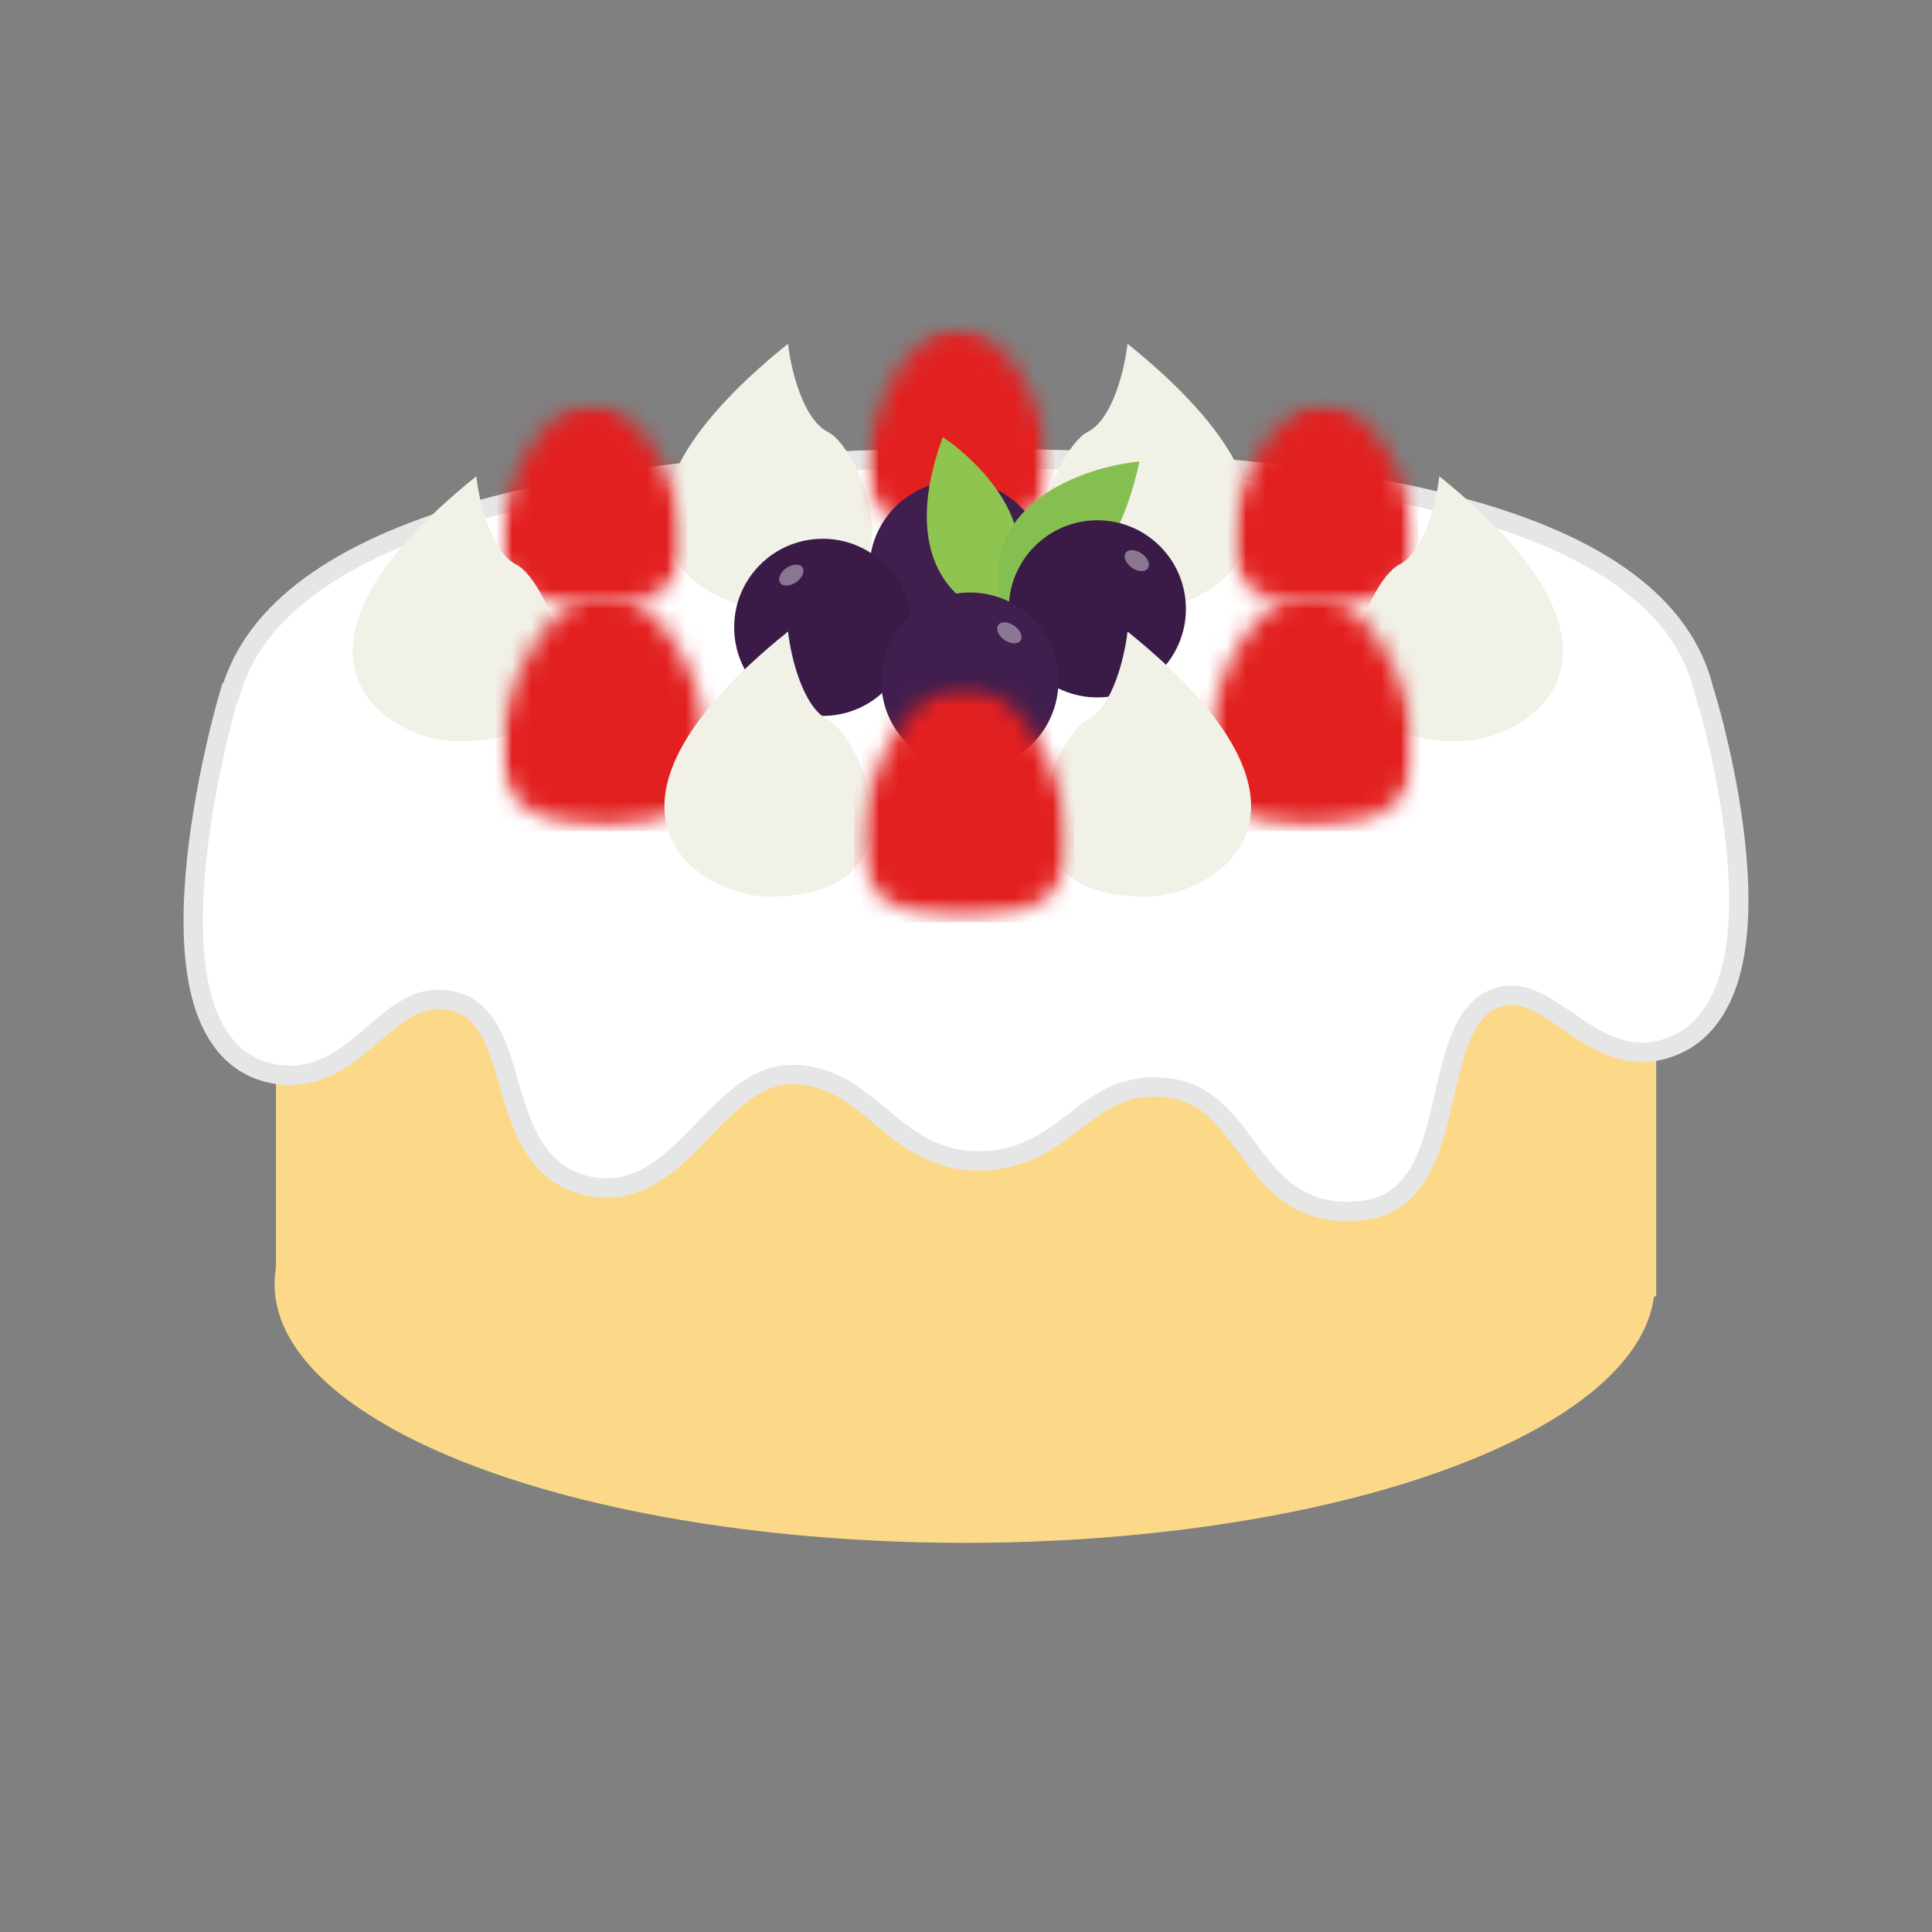
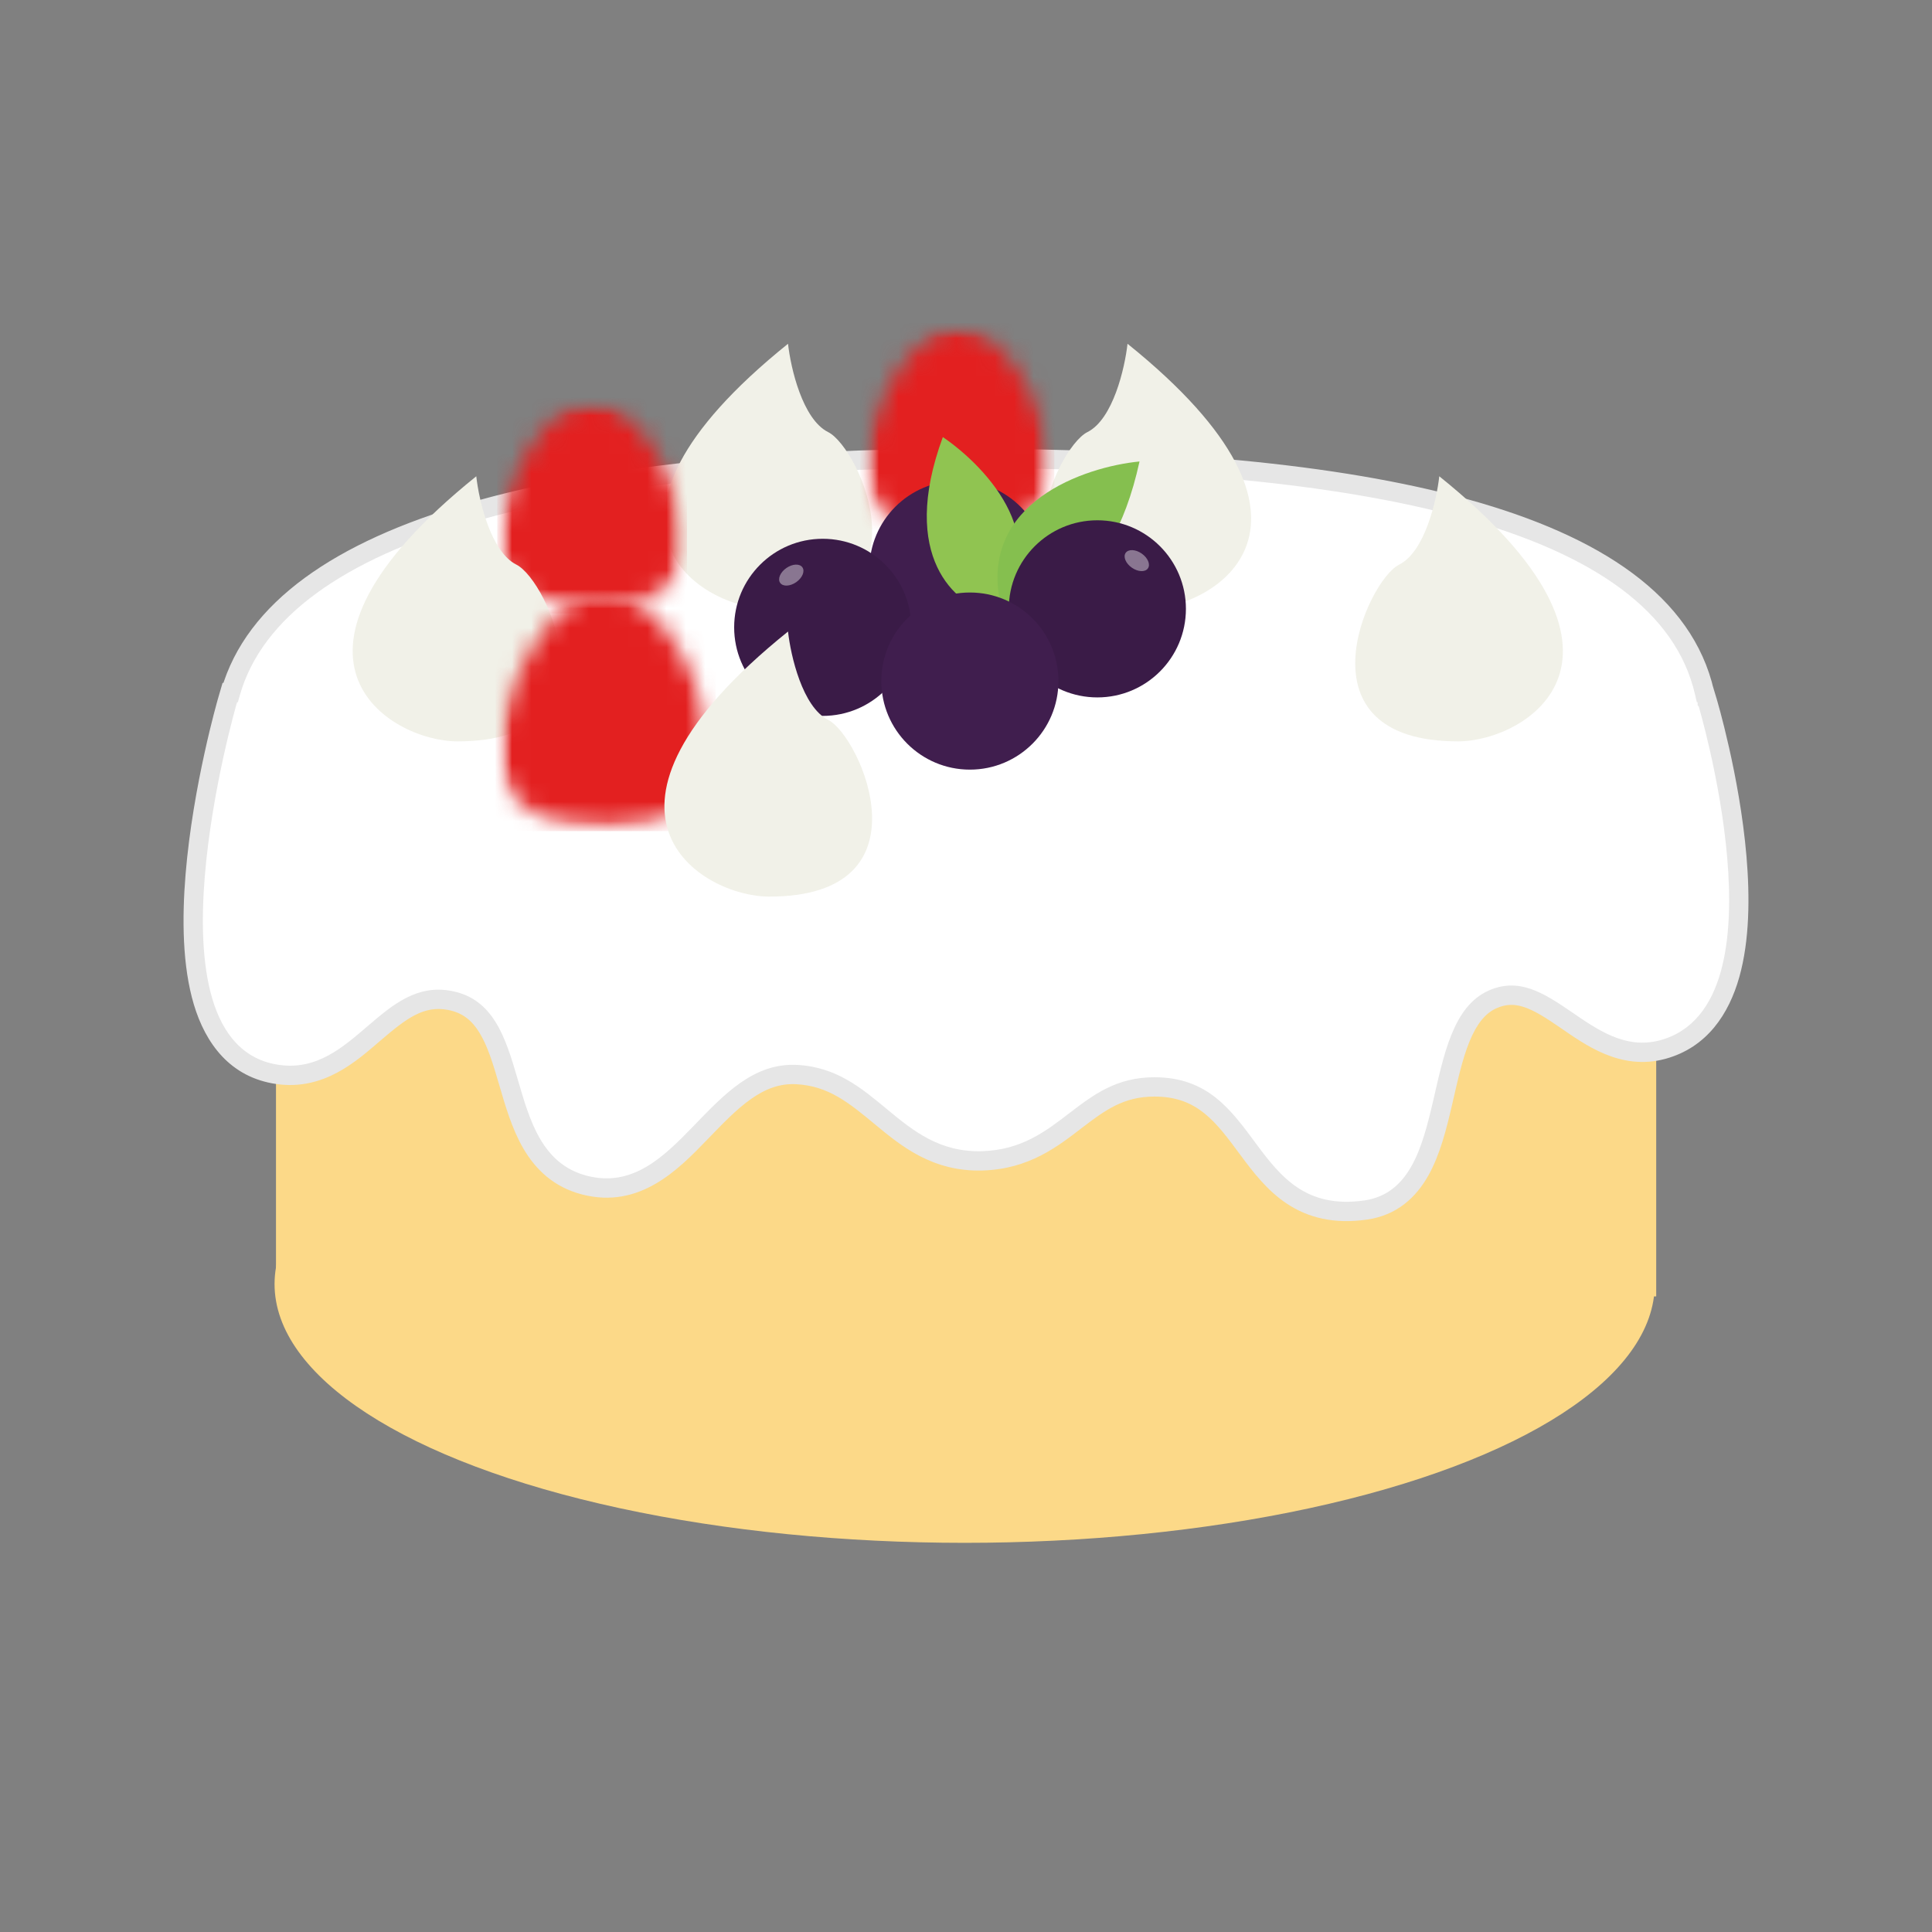
<svg xmlns="http://www.w3.org/2000/svg" width="100" height="100" viewBox="0 0 100 100" fill="none">
  <rect x="0" y="0" width="100" height="100" fill="#808080" stroke="none" />
  <ellipse cx="49.931" cy="66.462" rx="35.72" ry="13.395" fill="#FCD988" />
  <rect x="14.285" y="42.863" width="71.44" height="24.239" fill="#FCD988" />
  <path d="M49.94 23.727C70.162 23.727 86.126 26.646 88.224 35.847H88.234L88.37 36.301V36.302L88.371 36.303L88.372 36.305C88.372 36.307 88.373 36.311 88.374 36.315C88.376 36.322 88.38 36.335 88.385 36.35C88.394 36.38 88.407 36.425 88.424 36.483C88.457 36.6 88.504 36.77 88.562 36.986C88.678 37.419 88.835 38.038 89.004 38.784C89.34 40.276 89.723 42.292 89.9 44.372C90.076 46.441 90.054 48.629 89.546 50.435C89.034 52.254 87.993 53.794 86.076 54.321C83.992 54.895 82.325 53.656 81.009 52.756C79.577 51.777 78.522 51.154 77.24 51.736C76.503 52.071 75.994 52.75 75.594 53.73C75.192 54.718 74.945 55.895 74.658 57.13C74.38 58.327 74.062 59.588 73.501 60.59C72.921 61.625 72.052 62.435 70.689 62.63C69.081 62.86 67.869 62.538 66.886 61.887C65.938 61.258 65.243 60.344 64.62 59.504C63.337 57.775 62.267 56.258 59.755 56.258C57.98 56.258 56.904 57.055 55.678 57.996C54.455 58.934 53.078 60.02 50.843 60.085C48.466 60.154 46.964 58.935 45.633 57.832C44.279 56.71 43.099 55.713 41.225 55.619C40.238 55.57 39.397 55.904 38.594 56.468C37.774 57.044 37.035 57.826 36.239 58.648C34.727 60.21 32.926 62.032 30.253 61.341C28.928 60.998 28.088 60.173 27.512 59.18C26.954 58.216 26.623 57.056 26.317 56.007C26 54.919 25.706 53.946 25.239 53.185C24.793 52.459 24.205 51.958 23.277 51.782C21.756 51.493 20.691 52.345 19.357 53.489C18.104 54.564 16.583 55.929 14.376 55.614C12.25 55.31 11.083 53.759 10.511 51.844C9.946 49.947 9.916 47.571 10.103 45.298C10.292 43.011 10.706 40.764 11.072 39.095C11.255 38.259 11.427 37.563 11.553 37.077C11.616 36.834 11.668 36.643 11.704 36.512C11.722 36.447 11.736 36.396 11.746 36.361C11.751 36.344 11.755 36.33 11.758 36.321C11.759 36.317 11.76 36.314 11.761 36.312L11.761 36.309V36.307L11.895 35.847H11.933C14.396 27.212 29.769 23.727 49.94 23.727Z" fill="white" />
  <path d="M49.94 23.727V23.227V23.727ZM88.224 35.847L87.737 35.958L87.826 36.347H88.224V35.847ZM88.234 35.847L88.713 35.703L88.606 35.347H88.234V35.847ZM88.37 36.301H88.87V36.228L88.849 36.158L88.37 36.301ZM88.37 36.302H87.87V36.509L88.016 36.655L88.37 36.302ZM88.371 36.303L88.818 36.079L88.782 36.007L88.724 35.949L88.371 36.303ZM88.372 36.305L88.858 36.186L88.844 36.132L88.819 36.081L88.372 36.305ZM88.374 36.315L87.894 36.457L87.895 36.457L88.374 36.315ZM88.385 36.35L87.905 36.49L87.905 36.49L88.385 36.35ZM88.424 36.483L88.904 36.346L88.904 36.346L88.424 36.483ZM88.562 36.986L89.045 36.857V36.857L88.562 36.986ZM89.004 38.784L89.491 38.674V38.674L89.004 38.784ZM89.9 44.372L90.398 44.33V44.33L89.9 44.372ZM89.546 50.435L90.027 50.571L90.027 50.571L89.546 50.435ZM86.076 54.321L86.209 54.803L86.209 54.803L86.076 54.321ZM81.009 52.756L81.291 52.343V52.343L81.009 52.756ZM77.24 51.736L77.033 51.281L77.033 51.281L77.24 51.736ZM75.594 53.73L75.132 53.541L75.132 53.541L75.594 53.73ZM74.658 57.13L75.145 57.243L75.145 57.243L74.658 57.13ZM73.501 60.59L73.937 60.834L73.937 60.834L73.501 60.59ZM70.689 62.63L70.76 63.125L70.76 63.125L70.689 62.63ZM66.886 61.887L66.61 62.303L66.61 62.303L66.886 61.887ZM64.62 59.504L64.218 59.802L64.218 59.802L64.62 59.504ZM59.755 56.258L59.755 55.758H59.755V56.258ZM55.678 57.996L55.373 57.599L55.678 57.996ZM50.843 60.085L50.858 60.585H50.858L50.843 60.085ZM45.633 57.832L45.314 58.217H45.314L45.633 57.832ZM41.225 55.619L41.25 55.12L41.25 55.12L41.225 55.619ZM38.594 56.468L38.307 56.059L38.307 56.059L38.594 56.468ZM36.239 58.648L36.598 58.996L36.239 58.648ZM30.253 61.341L30.127 61.825L30.128 61.825L30.253 61.341ZM27.512 59.18L27.08 59.431L27.08 59.431L27.512 59.18ZM26.317 56.007L26.797 55.867H26.797L26.317 56.007ZM25.239 53.185L25.665 52.924L25.665 52.924L25.239 53.185ZM23.277 51.782L23.37 51.291L23.37 51.291L23.277 51.782ZM19.357 53.489L19.032 53.11L19.032 53.11L19.357 53.489ZM14.376 55.614L14.305 56.109L14.305 56.109L14.376 55.614ZM10.511 51.844L10.032 51.987L10.032 51.987L10.511 51.844ZM10.103 45.298L9.605 45.257L9.605 45.257L10.103 45.298ZM11.072 39.095L10.584 38.988L10.584 38.988L11.072 39.095ZM11.553 37.077L11.069 36.952L11.069 36.952L11.553 37.077ZM11.704 36.512L11.222 36.379L11.222 36.379L11.704 36.512ZM11.746 36.361L11.265 36.225L11.265 36.225L11.746 36.361ZM11.758 36.321L12.238 36.459L12.238 36.459L11.758 36.321ZM11.761 36.312L11.286 36.153L11.283 36.162L11.281 36.171L11.761 36.312ZM11.761 36.309L12.236 36.467L12.261 36.39V36.309H11.761ZM11.761 36.307L11.281 36.167L11.261 36.235V36.307H11.761ZM11.895 35.847V35.347H11.52L11.415 35.707L11.895 35.847ZM11.933 35.847V36.347H12.311L12.414 35.984L11.933 35.847ZM49.94 23.727V24.227C60.037 24.227 69.029 24.956 75.745 26.818C82.493 28.689 86.754 31.646 87.737 35.958L88.224 35.847L88.712 35.736C87.597 30.847 82.826 27.744 76.012 25.855C69.165 23.956 60.065 23.227 49.94 23.227V23.727ZM88.224 35.847V36.347H88.234V35.847V35.347H88.224V35.847ZM88.234 35.847L87.755 35.99L87.891 36.444L88.37 36.301L88.849 36.158L88.713 35.703L88.234 35.847ZM88.37 36.301H87.87V36.302H88.37H88.87V36.301H88.37ZM88.37 36.302L88.016 36.655L88.017 36.656L88.371 36.303L88.724 35.949L88.723 35.948L88.37 36.302ZM88.371 36.303L87.924 36.526L87.925 36.528L88.372 36.305L88.819 36.081L88.818 36.079L88.371 36.303ZM88.372 36.305L87.886 36.423C87.884 36.413 87.882 36.405 87.881 36.4C87.88 36.395 87.879 36.391 87.879 36.389C87.879 36.388 87.879 36.386 87.879 36.387C87.879 36.387 87.879 36.389 87.879 36.391C87.88 36.395 87.882 36.404 87.884 36.414C87.886 36.425 87.889 36.44 87.894 36.457L88.374 36.315L88.853 36.172C88.858 36.187 88.861 36.2 88.862 36.209C88.864 36.218 88.865 36.224 88.866 36.227C88.866 36.228 88.866 36.229 88.866 36.229C88.866 36.229 88.866 36.227 88.865 36.224C88.865 36.222 88.864 36.217 88.863 36.211C88.862 36.206 88.86 36.197 88.858 36.186L88.372 36.305ZM88.374 36.315L87.895 36.457C87.896 36.462 87.897 36.467 87.898 36.469C87.899 36.471 87.899 36.473 87.9 36.474C87.9 36.475 87.901 36.477 87.901 36.478C87.903 36.483 87.904 36.486 87.905 36.49L88.385 36.35L88.864 36.209C88.861 36.198 88.858 36.188 88.856 36.181C88.855 36.179 88.855 36.178 88.854 36.176C88.854 36.175 88.854 36.174 88.853 36.173C88.853 36.171 88.853 36.171 88.853 36.172L88.374 36.315ZM88.385 36.35L87.905 36.49C87.915 36.525 87.927 36.565 87.943 36.62L88.424 36.483L88.904 36.346C88.887 36.286 88.872 36.236 88.864 36.209L88.385 36.35ZM88.424 36.483L87.943 36.62C87.975 36.735 88.022 36.903 88.079 37.116L88.562 36.986L89.045 36.857C88.987 36.638 88.938 36.465 88.904 36.346L88.424 36.483ZM88.562 36.986L88.079 37.116C88.194 37.542 88.349 38.155 88.516 38.894L89.004 38.784L89.491 38.674C89.321 37.92 89.163 37.295 89.045 36.857L88.562 36.986ZM89.004 38.784L88.516 38.894C88.85 40.373 89.228 42.365 89.402 44.414L89.9 44.372L90.398 44.33C90.219 42.219 89.831 40.178 89.491 38.674L89.004 38.784ZM89.9 44.372L89.402 44.414C89.576 46.462 89.549 48.578 89.064 50.3L89.546 50.435L90.027 50.571C90.559 48.678 90.576 46.421 90.398 44.33L89.9 44.372ZM89.546 50.435L89.064 50.3C88.579 52.025 87.628 53.376 85.943 53.839L86.076 54.321L86.209 54.803C88.359 54.212 89.489 52.482 90.027 50.571L89.546 50.435ZM86.076 54.321L85.943 53.839C84.122 54.34 82.657 53.278 81.291 52.343L81.009 52.756L80.726 53.169C81.992 54.034 83.862 55.449 86.209 54.803L86.076 54.321ZM81.009 52.756L81.291 52.343C80.582 51.858 79.906 51.418 79.229 51.187C78.521 50.946 77.804 50.931 77.033 51.281L77.24 51.736L77.447 52.192C77.958 51.959 78.409 51.965 78.907 52.134C79.436 52.314 80.004 52.674 80.726 53.169L81.009 52.756ZM77.24 51.736L77.033 51.281C76.129 51.692 75.553 52.508 75.132 53.541L75.594 53.73L76.058 53.918C76.435 52.993 76.877 52.45 77.447 52.191L77.24 51.736ZM75.594 53.73L75.132 53.541C74.71 54.575 74.453 55.804 74.171 57.017L74.658 57.13L75.145 57.243C75.437 55.986 75.674 54.859 76.058 53.918L75.594 53.73ZM74.658 57.13L74.171 57.017C73.891 58.221 73.586 59.414 73.064 60.346L73.501 60.59L73.937 60.834C74.538 59.761 74.869 58.432 75.145 57.243L74.658 57.13ZM73.501 60.59L73.064 60.346C72.539 61.284 71.787 61.968 70.618 62.135L70.689 62.63L70.76 63.125C72.317 62.902 73.304 61.965 73.937 60.834L73.501 60.59ZM70.689 62.63L70.618 62.135C69.122 62.349 68.036 62.048 67.163 61.47L66.886 61.887L66.61 62.303C67.702 63.027 69.039 63.371 70.76 63.125L70.689 62.63ZM66.886 61.887L67.163 61.47C66.297 60.896 65.65 60.053 65.021 59.206L64.62 59.504L64.218 59.802C64.837 60.635 65.578 61.619 66.61 62.303L66.886 61.887ZM64.62 59.504L65.021 59.206C64.392 58.358 63.764 57.487 62.961 56.843C62.133 56.178 61.128 55.758 59.755 55.758L59.755 56.258L59.755 56.758C60.893 56.758 61.679 57.096 62.335 57.623C63.016 58.169 63.565 58.921 64.218 59.802L64.62 59.504ZM59.755 56.258V55.758C57.797 55.758 56.601 56.658 55.373 57.599L55.678 57.996L55.982 58.393C57.207 57.453 58.164 56.758 59.755 56.758V56.258ZM55.678 57.996L55.373 57.599C54.147 58.54 52.886 59.525 50.829 59.585L50.843 60.085L50.858 60.585C53.27 60.514 54.763 59.328 55.982 58.393L55.678 57.996ZM50.843 60.085L50.829 59.585C48.656 59.648 47.285 58.551 45.952 57.447L45.633 57.832L45.314 58.217C46.643 59.318 48.275 60.66 50.858 60.585L50.843 60.085ZM45.633 57.832L45.952 57.447C44.614 56.339 43.313 55.223 41.25 55.12L41.225 55.619L41.2 56.118C42.885 56.203 43.943 57.082 45.314 58.217L45.633 57.832ZM41.225 55.619L41.25 55.12C40.121 55.063 39.172 55.452 38.307 56.059L38.594 56.468L38.882 56.877C39.623 56.357 40.356 56.076 41.2 56.118L41.225 55.619ZM38.594 56.468L38.307 56.059C37.439 56.668 36.663 57.492 35.88 58.301L36.239 58.648L36.598 58.996C37.407 58.161 38.109 57.42 38.882 56.877L38.594 56.468ZM36.239 58.648L35.88 58.301C34.33 59.9 32.731 61.466 30.378 60.857L30.253 61.341L30.128 61.825C33.12 62.599 35.123 60.519 36.598 58.996L36.239 58.648ZM30.253 61.341L30.378 60.857C29.213 60.555 28.471 59.837 27.945 58.929L27.512 59.18L27.08 59.431C27.705 60.509 28.643 61.441 30.127 61.825L30.253 61.341ZM27.512 59.18L27.945 58.929C27.423 58.028 27.108 56.931 26.797 55.867L26.317 56.007L25.837 56.147C26.139 57.18 26.485 58.404 27.08 59.431L27.512 59.18ZM26.317 56.007L26.797 55.867C26.484 54.794 26.174 53.752 25.665 52.924L25.239 53.185L24.813 53.447C25.239 54.14 25.515 55.044 25.837 56.147L26.317 56.007ZM25.239 53.185L25.665 52.924C25.16 52.102 24.462 51.498 23.37 51.291L23.277 51.782L23.184 52.273C23.947 52.418 24.425 52.817 24.813 53.447L25.239 53.185ZM23.277 51.782L23.37 51.291C21.58 50.951 20.336 51.992 19.032 53.11L19.357 53.489L19.683 53.869C21.047 52.699 21.932 52.036 23.184 52.273L23.277 51.782ZM19.357 53.489L19.032 53.11C17.745 54.213 16.396 55.398 14.446 55.119L14.376 55.614L14.305 56.109C16.771 56.461 18.462 54.916 19.683 53.869L19.357 53.489ZM14.376 55.614L14.447 55.119C12.587 54.854 11.531 53.513 10.991 51.701L10.511 51.844L10.032 51.987C10.635 54.006 11.912 55.767 14.305 56.109L14.376 55.614ZM10.511 51.844L10.991 51.701C10.452 49.894 10.416 47.593 10.602 45.339L10.103 45.298L9.605 45.257C9.416 47.55 9.44 50 10.032 51.987L10.511 51.844ZM10.103 45.298L10.602 45.339C10.788 43.083 11.197 40.859 11.56 39.202L11.072 39.095L10.584 38.988C10.215 40.67 9.796 42.94 9.605 45.257L10.103 45.298ZM11.072 39.095L11.56 39.202C11.742 38.373 11.913 37.684 12.037 37.203L11.553 37.077L11.069 36.952C10.942 37.443 10.768 38.144 10.584 38.988L11.072 39.095ZM11.553 37.077L12.037 37.203C12.1 36.962 12.151 36.773 12.186 36.644L11.704 36.512L11.222 36.379C11.185 36.513 11.133 36.707 11.069 36.952L11.553 37.077ZM11.704 36.512L12.186 36.644C12.203 36.581 12.217 36.531 12.227 36.497L11.746 36.361L11.265 36.225C11.255 36.26 11.24 36.312 11.222 36.379L11.704 36.512ZM11.746 36.361L12.227 36.497C12.229 36.492 12.23 36.487 12.232 36.481C12.232 36.479 12.233 36.478 12.233 36.476C12.234 36.474 12.234 36.473 12.235 36.471C12.236 36.468 12.237 36.464 12.238 36.459L11.758 36.321L11.277 36.183C11.277 36.183 11.277 36.184 11.277 36.184C11.277 36.185 11.276 36.186 11.276 36.187C11.276 36.188 11.275 36.189 11.275 36.191C11.274 36.192 11.274 36.194 11.273 36.196C11.271 36.204 11.268 36.214 11.265 36.225L11.746 36.361ZM11.758 36.321L12.238 36.459C12.238 36.461 12.237 36.463 12.237 36.462C12.238 36.462 12.238 36.461 12.238 36.461C12.238 36.461 12.238 36.46 12.238 36.459C12.239 36.458 12.239 36.455 12.24 36.452L11.761 36.312L11.281 36.171C11.281 36.17 11.281 36.169 11.281 36.168C11.281 36.168 11.282 36.168 11.282 36.168C11.282 36.168 11.282 36.168 11.282 36.168C11.282 36.168 11.282 36.168 11.282 36.168C11.282 36.168 11.282 36.168 11.281 36.168C11.281 36.169 11.281 36.169 11.281 36.17C11.28 36.172 11.279 36.178 11.277 36.184L11.758 36.321ZM11.761 36.312L12.235 36.47L12.236 36.467L11.761 36.309L11.287 36.151L11.286 36.153L11.761 36.312ZM11.761 36.309H12.261V36.307H11.761H11.261V36.309H11.761ZM11.761 36.307L12.242 36.446L12.375 35.986L11.895 35.847L11.415 35.707L11.281 36.167L11.761 36.307ZM11.895 35.847V36.347H11.933V35.847V35.347H11.895V35.847ZM11.933 35.847L12.414 35.984C13.57 31.93 17.799 28.969 24.436 27.029C31.043 25.097 39.875 24.227 49.94 24.227V23.727V23.227C39.834 23.227 30.894 24.099 24.156 26.069C17.448 28.03 12.759 31.13 11.453 35.71L11.933 35.847Z" fill="#E6E6E6" />
  <path d="M40.788 17.793C29.128 27.176 36.291 31.514 39.816 31.514C48.269 31.514 44.529 23.198 42.866 22.366C41.535 21.701 40.926 19.04 40.788 17.793Z" fill="#F1F1E8" />
  <path d="M58.36 17.793C70.02 27.176 62.858 31.514 59.333 31.514C50.879 31.514 54.62 23.198 56.283 22.366C57.613 21.701 58.222 19.04 58.36 17.793Z" fill="#F1F1E8" />
  <mask id="mask0_353_14850" style="mask-type:luminance" maskUnits="userSpaceOnUse" x="25" y="20" width="11" height="12">
    <path d="M25.895 20.871H35.374V31.513H25.895V20.871Z" fill="white" />
  </mask>
  <g mask="url(#mask0_353_14850)">
    <mask id="mask1_353_14850" style="mask-type:luminance" maskUnits="userSpaceOnUse" x="25" y="20" width="11" height="12">
      <path d="M30.639 20.871C28.015 20.871 25.895 25.392 25.895 28.016C25.895 30.639 28.015 31.513 30.639 31.513C33.262 31.513 35.383 30.63 35.383 28.016C35.383 27.309 35.225 26.462 34.955 25.606C34.202 23.28 32.555 20.871 30.648 20.871" fill="white" />
    </mask>
    <g mask="url(#mask1_353_14850)">
      <rect x="25.734" y="20.594" width="9.824" height="11.163" fill="#E32020" />
    </g>
  </g>
  <mask id="mask2_353_14850" style="mask-type:luminance" maskUnits="userSpaceOnUse" x="63" y="20" width="11" height="12">
    <path d="M73.254 20.871H63.775V31.513H73.254V20.871Z" fill="white" />
  </mask>
  <g mask="url(#mask2_353_14850)">
    <mask id="mask3_353_14850" style="mask-type:luminance" maskUnits="userSpaceOnUse" x="63" y="20" width="11" height="12">
      <path d="M68.51 20.871C71.133 20.871 73.254 25.392 73.254 28.016C73.254 30.639 71.133 31.513 68.51 31.513C65.886 31.513 63.765 30.63 63.765 28.016C63.765 27.309 63.923 26.462 64.193 25.606C64.947 23.28 66.593 20.871 68.5 20.871" fill="white" />
    </mask>
    <g mask="url(#mask3_353_14850)">
-       <rect width="9.824" height="11.163" transform="matrix(-1 0 0 1 73.414 20.594)" fill="#E32020" />
-     </g>
+       </g>
  </g>
  <mask id="mask4_353_14850" style="mask-type:luminance" maskUnits="userSpaceOnUse" x="44" y="17" width="11" height="11">
    <path d="M44.836 17H54.315V27.642H44.836V17Z" fill="white" />
  </mask>
  <g mask="url(#mask4_353_14850)">
    <mask id="mask5_353_14850" style="mask-type:luminance" maskUnits="userSpaceOnUse" x="44" y="17" width="11" height="11">
      <path d="M49.58 17C47.683 17 46.045 19.381 45.282 21.689C44.994 22.563 44.836 23.428 44.836 24.145C44.836 26.768 46.957 27.642 49.58 27.642C52.204 27.642 54.325 26.759 54.325 24.145C54.325 21.53 52.204 17 49.58 17Z" fill="white" />
    </mask>
    <g mask="url(#mask5_353_14850)">
      <rect x="44.523" y="16.723" width="10.047" height="11.163" fill="#E32020" />
    </g>
  </g>
  <path d="M24.652 24.652C12.991 34.035 20.154 38.373 23.679 38.373C32.132 38.373 28.392 30.057 26.729 29.226C25.398 28.561 24.79 25.9 24.652 24.652Z" fill="#F1F1E8" />
  <path d="M74.497 24.652C86.157 34.035 78.994 38.373 75.469 38.373C67.016 38.373 70.756 30.057 72.419 29.226C73.75 28.561 74.359 25.9 74.497 24.652Z" fill="#F1F1E8" />
  <mask id="mask6_353_14850" style="mask-type:luminance" maskUnits="userSpaceOnUse" x="25" y="30" width="12" height="13">
    <path d="M25.895 30.676H36.751V42.862H25.895V30.676Z" fill="white" />
  </mask>
  <g mask="url(#mask6_353_14850)">
    <mask id="mask7_353_14850" style="mask-type:luminance" maskUnits="userSpaceOnUse" x="25" y="30" width="12" height="13">
      <path d="M31.33 30.676C28.334 30.676 25.906 35.848 25.906 38.843C25.906 41.839 28.223 42.806 31.116 42.853H31.544C34.437 42.806 36.753 41.774 36.753 38.843C36.753 35.913 34.325 30.676 31.33 30.676Z" fill="white" />
    </mask>
    <g mask="url(#mask7_353_14850)">
      <rect x="25.656" y="30.516" width="11.386" height="12.503" fill="#E32020" />
    </g>
  </g>
  <mask id="mask8_353_14850" style="mask-type:luminance" maskUnits="userSpaceOnUse" x="62" y="30" width="12" height="13">
    <path d="M73.254 30.676H62.398V42.862H73.254V30.676Z" fill="white" />
  </mask>
  <g mask="url(#mask8_353_14850)">
    <mask id="mask9_353_14850" style="mask-type:luminance" maskUnits="userSpaceOnUse" x="62" y="30" width="12" height="13">
      <path d="M67.819 30.676C70.814 30.676 73.242 35.848 73.242 38.843C73.242 41.839 70.926 42.806 68.033 42.853H67.605C64.712 42.806 62.395 41.774 62.395 38.843C62.395 35.913 64.823 30.676 67.819 30.676Z" fill="white" />
    </mask>
    <g mask="url(#mask9_353_14850)">
-       <rect width="11.386" height="12.503" transform="matrix(-1 0 0 1 73.492 30.516)" fill="#E32020" />
-     </g>
+       </g>
  </g>
  <circle cx="49.584" cy="29.471" r="4.584" fill="#401E4E" />
  <path d="M51.256 31.73C49.485 31.289 46.514 28.849 48.801 22.623C51.111 24.191 54.837 28.208 51.256 31.73Z" fill="#90C451" />
  <path d="M51.773 31.192C53.535 31.695 57.445 30.938 58.981 23.886C56.126 24.165 50.686 26.017 51.773 31.192Z" fill="#85BF4F" />
  <circle cx="42.584" cy="32.471" r="4.584" fill="#3A1B47" />
  <ellipse cx="0.702" cy="0.446" rx="0.702" ry="0.446" transform="matrix(-0.82 0.572 0.572 0.82 41.277 29)" fill="white" fill-opacity="0.4" />
  <circle cx="56.799" cy="31.514" r="4.584" fill="#3A1B47" />
  <ellipse cx="58.84" cy="29.018" rx="0.702" ry="0.446" transform="rotate(34.897 58.84 29.018)" fill="white" fill-opacity="0.4" />
  <circle cx="50.201" cy="35.252" r="4.584" fill="#401E4E" />
-   <ellipse cx="52.243" cy="32.756" rx="0.702" ry="0.446" transform="rotate(34.897 52.243 32.756)" fill="white" fill-opacity="0.4" />
  <path d="M40.788 32.688C29.128 42.07 36.291 46.408 39.816 46.408C48.269 46.408 44.529 38.093 42.866 37.261C41.535 36.596 40.926 33.935 40.788 32.688Z" fill="#F1F1E8" />
-   <path d="M58.36 32.688C70.02 42.07 62.858 46.408 59.333 46.408C50.879 46.408 54.62 38.093 56.283 37.261C57.613 36.596 58.222 33.935 58.36 32.688Z" fill="#F1F1E8" />
  <mask id="mask10_353_14850" style="mask-type:luminance" maskUnits="userSpaceOnUse" x="44" y="35" width="12" height="13">
    <path d="M44.504 35.43H55.36V47.616H44.504V35.43Z" fill="white" />
  </mask>
  <g mask="url(#mask10_353_14850)">
    <mask id="mask11_353_14850" style="mask-type:luminance" maskUnits="userSpaceOnUse" x="44" y="35" width="12" height="13">
      <path d="M49.935 35.43C46.94 35.43 44.512 40.602 44.512 43.597C44.512 46.593 46.828 47.56 49.721 47.607H50.149C53.042 47.56 55.359 46.528 55.359 43.597C55.359 40.667 52.931 35.43 49.935 35.43Z" fill="white" />
    </mask>
    <g mask="url(#mask11_353_14850)">
-       <rect x="44.215" y="35.234" width="11.386" height="12.503" fill="#E32020" />
-     </g>
+       </g>
  </g>
</svg>